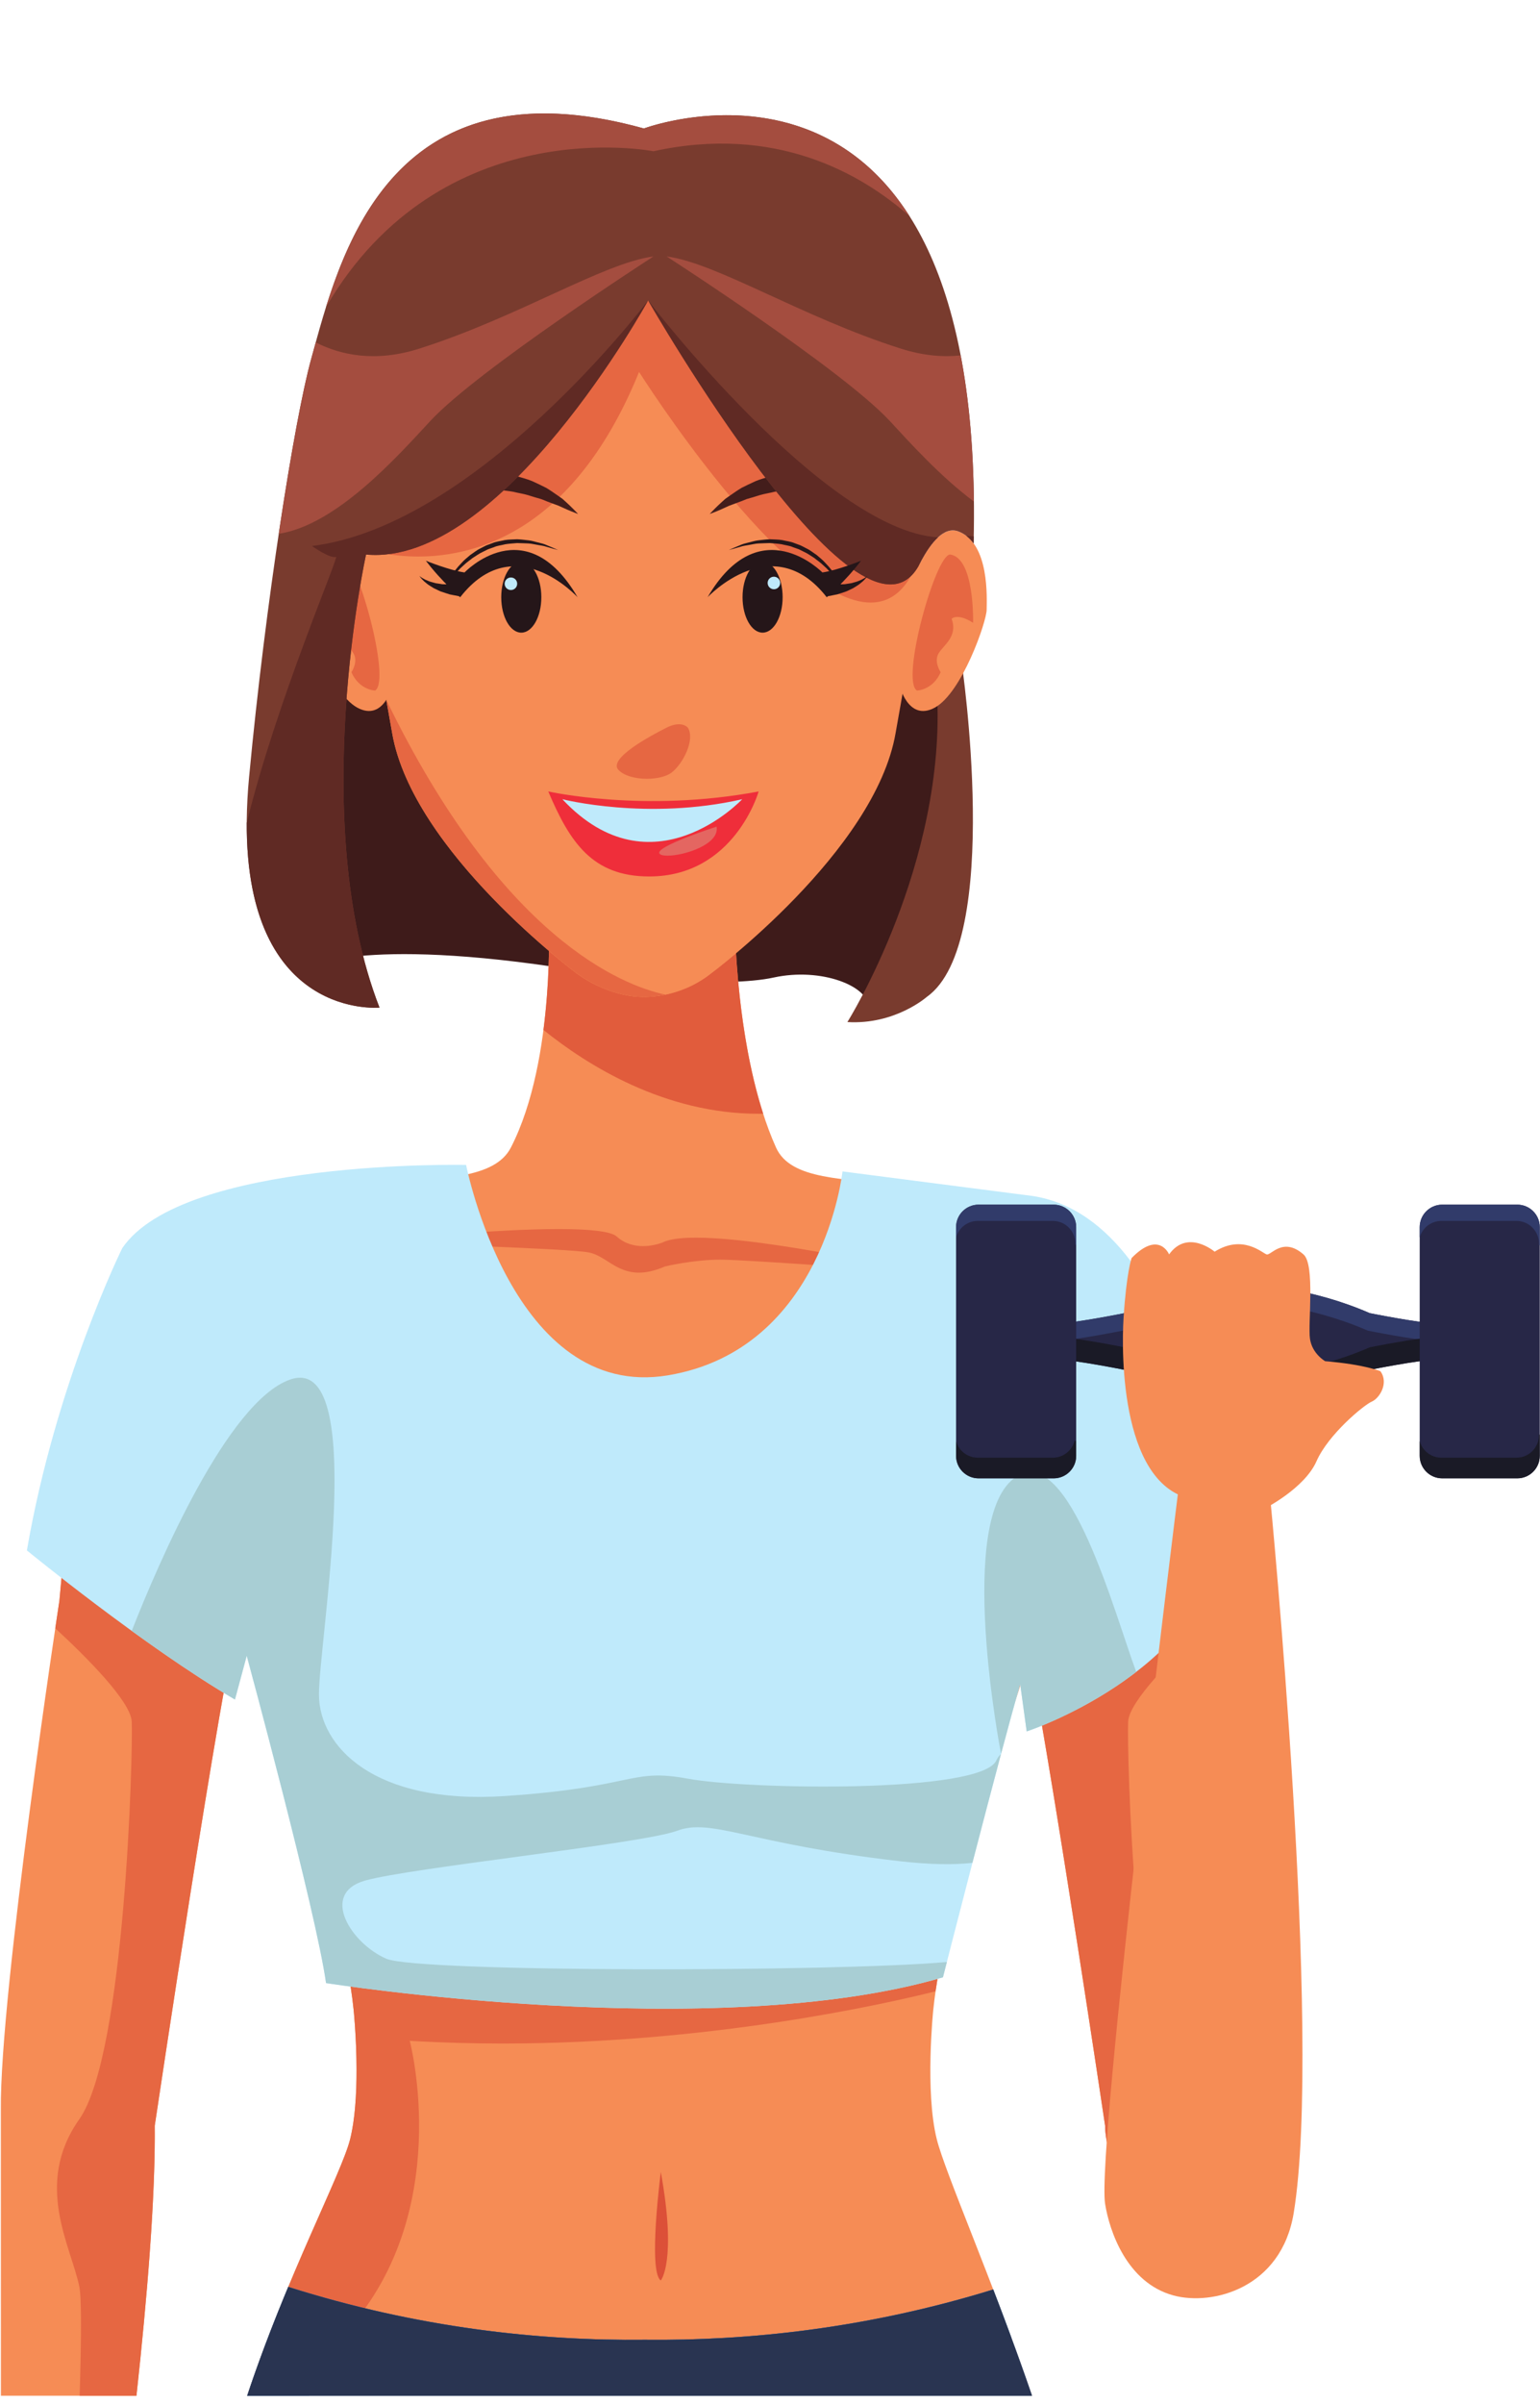
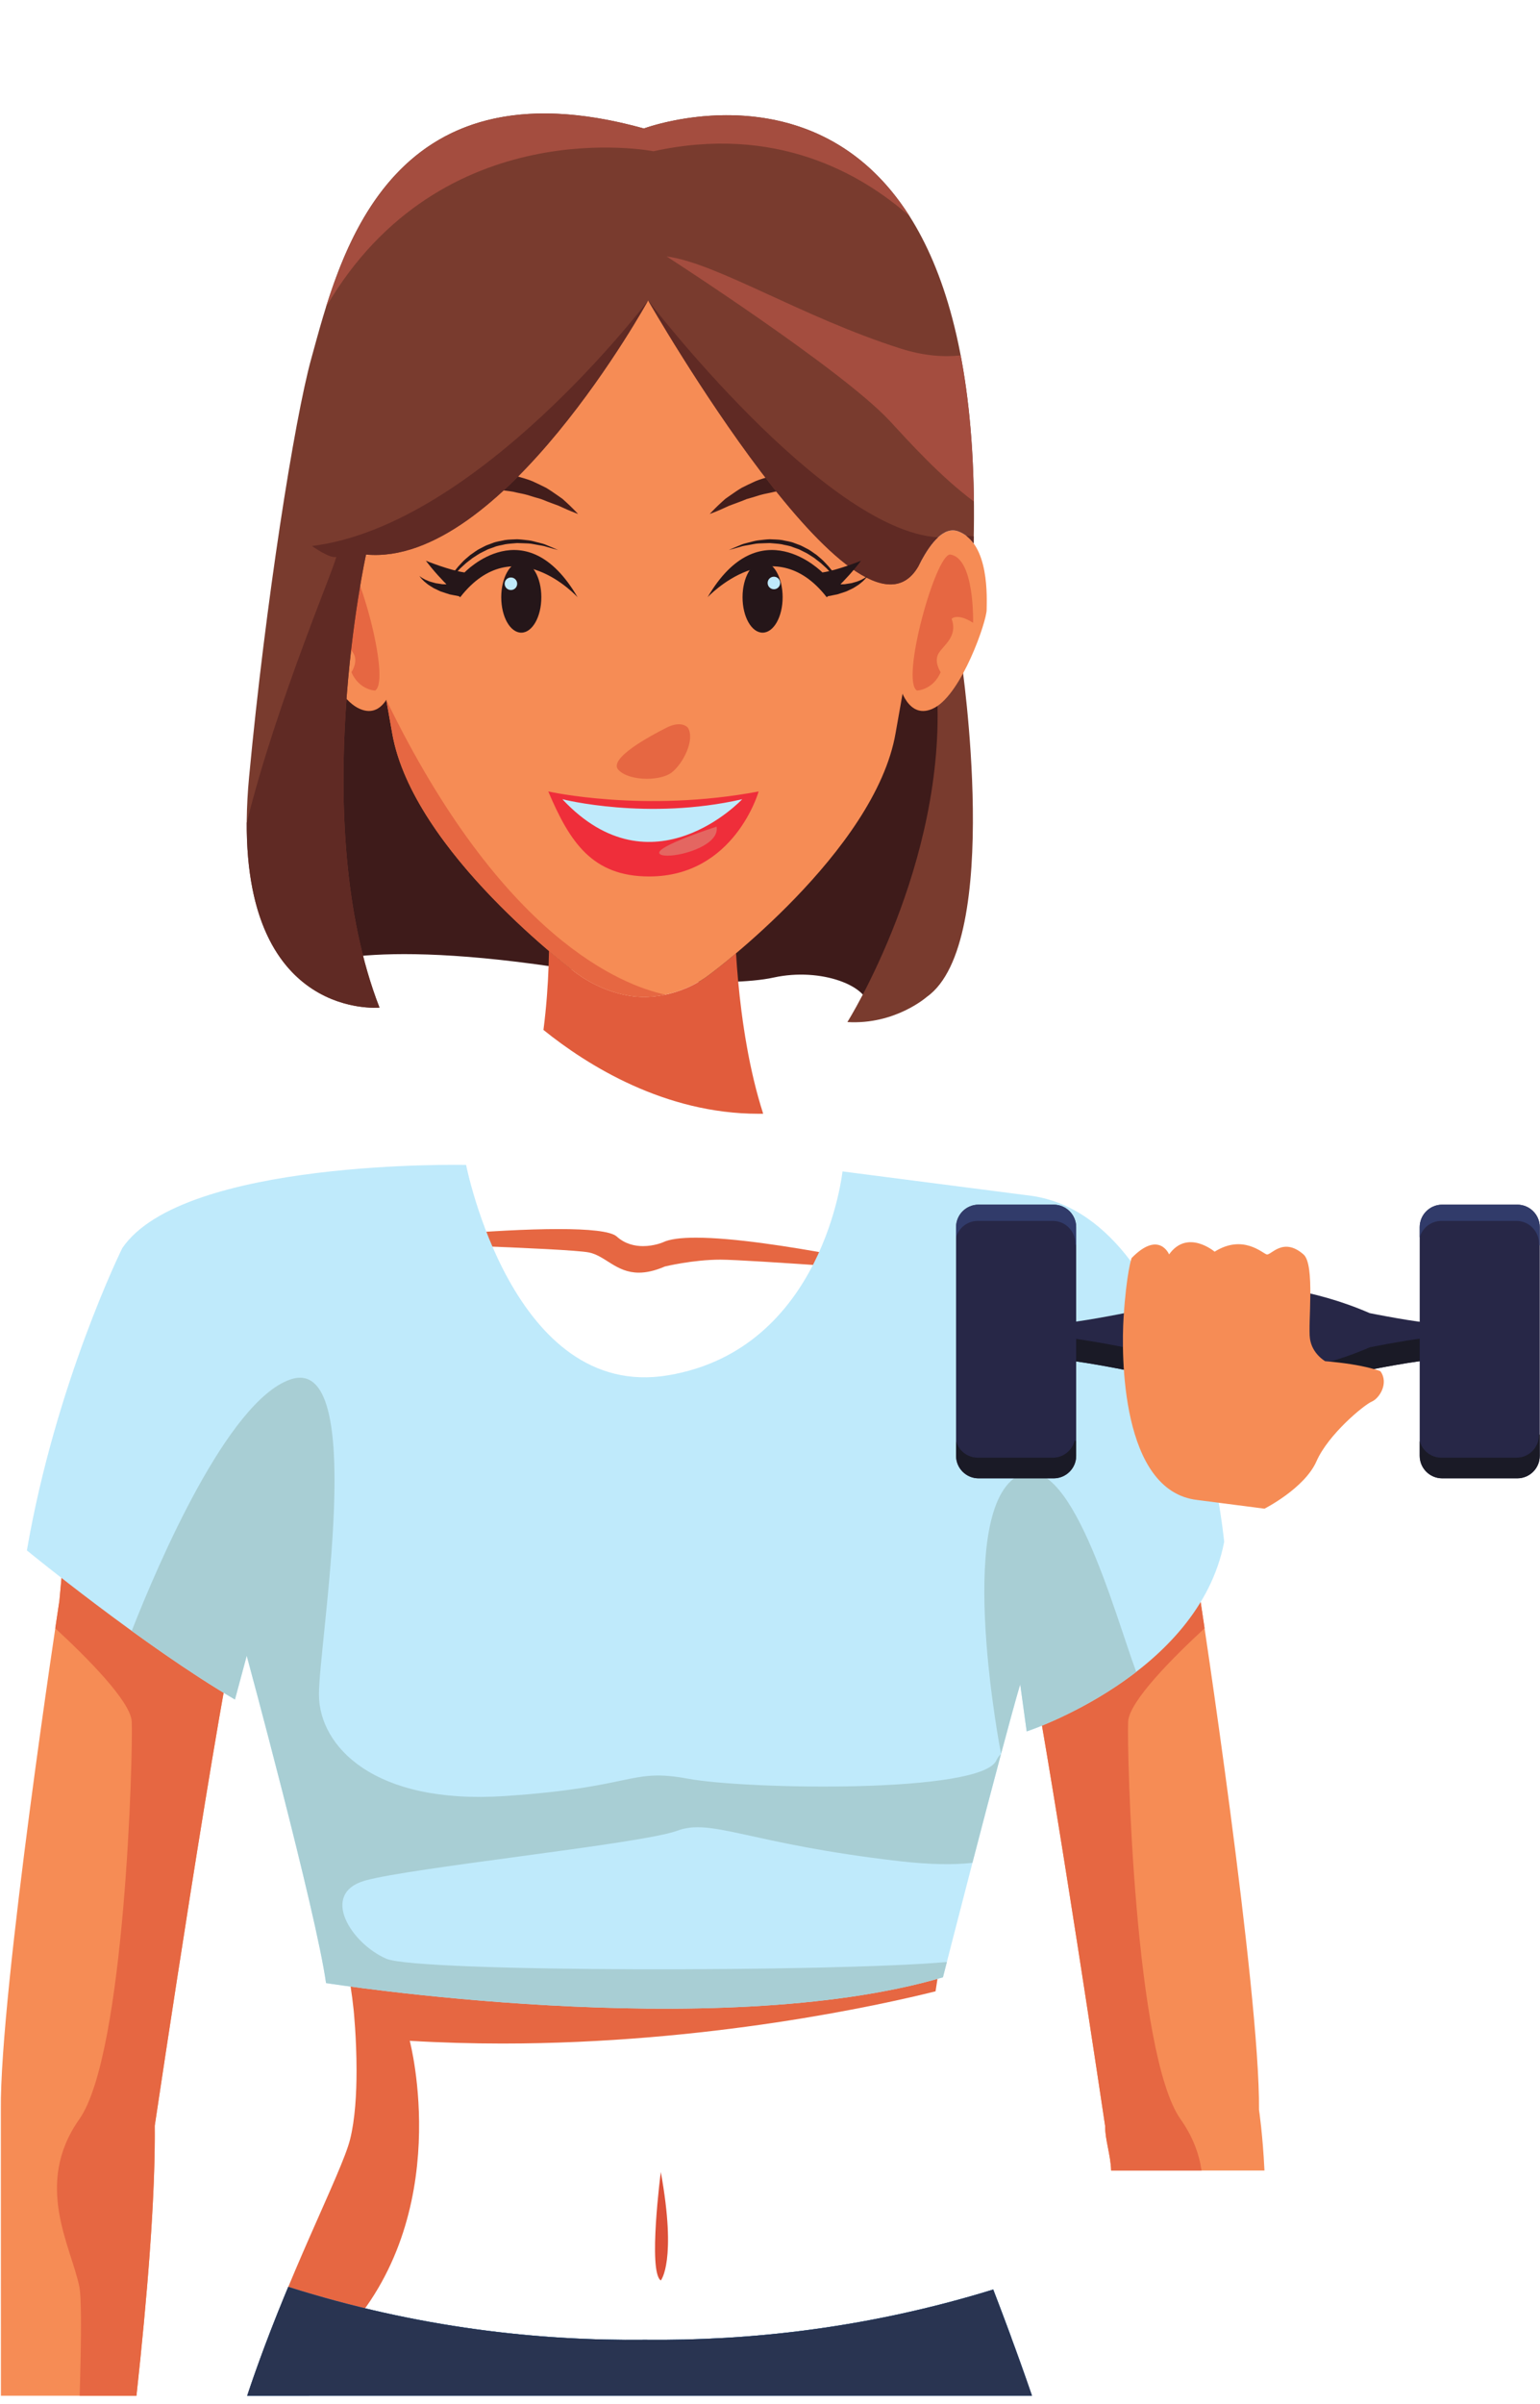
<svg xmlns="http://www.w3.org/2000/svg" height="388.6" preserveAspectRatio="xMidYMid meet" version="1.0" viewBox="88.0 9.8 249.1 388.6" width="249.1" zoomAndPan="magnify">
  <defs>
    <clipPath id="a">
      <path d="M 194 143 L 204 143 L 204 149 L 194 149 Z M 194 143" />
    </clipPath>
    <clipPath id="b">
      <path d="M 195.973 148.117 C 195.336 148.117 194.867 148.016 194.688 147.805 C 193.738 146.695 203.914 143.422 203.914 143.422 C 204.422 146.293 198.68 148.117 195.973 148.117" />
    </clipPath>
  </defs>
  <g>
    <g>
      <path d="M 138.578 165.895 C 138.578 165.895 148.891 160.617 188.043 167.816 C 188.043 167.816 205.422 169.504 213.137 167.816 C 220.848 166.129 228.629 169.223 228.477 172.699 L 235.617 165.66 C 235.617 165.66 243.664 123.039 242.902 117.406 C 242.145 111.773 225.988 111.258 225.988 111.258 L 140.684 108.129 C 140.684 108.129 137.844 161.637 138.578 165.895" fill="#3e1b1a" />
    </g>
    <g>
-       <path d="M 144.633 355.602 C 143.262 361.094 134.406 377.719 127.984 397.059 L 254.934 397.059 C 248.488 378.25 240.883 361.023 239.527 355.602 C 237.582 347.816 238.961 334.668 238.961 334.668 C 242.398 301.301 274.508 239.145 261.223 216.562 C 247.934 193.984 218.289 205.902 213.523 195.293 C 206.746 180.215 206.832 157.559 206.832 157.559 L 194.238 161.133 L 191.926 160.922 L 191.926 160.844 L 191.781 160.855 L 191.641 160.844 L 191.641 160.922 L 189.324 161.133 L 176.734 157.559 C 176.734 157.559 178 180.992 170.637 195.293 C 165.324 205.602 136.227 193.984 122.938 216.562 C 109.648 239.145 141.762 301.301 145.199 334.668 C 145.199 334.668 146.578 347.816 144.633 355.602" fill="#f68c55" />
-     </g>
+       </g>
    <g>
      <path d="M 191.34 215.52 C 187.66 215.52 185.914 212.781 183.258 212.254 C 179.754 211.551 147.848 210.633 147.848 210.633 C 152.406 210.004 168.004 208.473 178.367 208.473 C 183.125 208.473 186.785 208.797 187.762 209.68 C 189.098 210.887 190.664 211.23 192.012 211.23 C 193.789 211.23 195.191 210.633 195.191 210.633 C 196.285 210.09 198.176 209.863 200.566 209.863 C 212.523 209.863 237.02 215.52 237.02 215.52 C 237.02 215.52 208.969 213.418 204.527 213.418 C 200.086 213.418 195.555 214.52 195.555 214.52 C 193.891 215.238 192.516 215.52 191.34 215.52" fill="#e66742" />
    </g>
    <g>
      <path d="M 140.309 284.523 C 137.715 284.523 134.688 284.465 131.797 284.391 C 130.156 279.246 128.531 274.09 127.035 269.02 C 127.035 269.02 127.035 269.016 127.035 269.016 C 128.609 262.98 131.805 250.691 135.031 238.285 C 142.832 245.242 146.203 268.137 146.203 268.137 L 147.125 284.004 C 147.156 284.395 144.23 284.523 140.309 284.523" fill="#e66742" />
    </g>
    <g>
      <path d="M 243.766 284.523 C 239.844 284.523 236.914 284.395 236.949 284.004 L 237.871 268.137 C 237.871 268.137 240.305 251.613 245.82 242.375 C 247.492 248.816 249.113 255.039 250.445 260.164 L 250.445 260.168 C 251.125 262.773 251.727 265.09 252.23 267.016 C 252.266 267.148 252.301 267.281 252.336 267.41 C 252.359 267.504 252.383 267.594 252.406 267.688 C 252.508 268.086 252.609 268.469 252.703 268.828 C 252.723 268.891 252.738 268.953 252.754 269.016 C 253.215 270.781 253.816 273.668 254.508 277.332 C 253.773 279.68 253.027 282.035 252.277 284.391 C 249.387 284.465 246.359 284.523 243.766 284.523" fill="#e66742" />
    </g>
    <g>
      <path d="M 145.672 344.484 C 145.672 339.184 145.199 334.668 145.199 334.668 C 144.68 329.641 143.508 323.957 141.941 317.852 C 143.512 323.957 144.68 329.637 145.199 334.668 C 145.199 334.668 145.672 339.184 145.672 344.484 M 239.328 331.688 C 240.012 326.957 241.18 321.734 242.648 316.191 C 241.18 321.738 240.016 326.957 239.328 331.688" fill="#e98e71" />
    </g>
    <g>
      <path d="M 128.035 396.906 C 134.453 377.633 143.266 361.078 144.633 355.602 C 145.438 352.379 145.672 348.234 145.672 344.484 C 145.672 339.184 145.199 334.668 145.199 334.668 C 144.68 329.637 143.512 323.957 141.941 317.852 C 171.816 317.086 213.578 316.523 242.648 316.191 C 241.18 321.734 240.012 326.957 239.328 331.688 C 230.457 333.898 202.488 340.129 169.262 340.129 C 164.367 340.125 159.355 339.992 154.277 339.688 C 154.277 339.688 161.777 367.859 143.406 387.367 C 137.926 393.188 132.688 395.941 128.035 396.906" fill="#e66742" />
    </g>
    <g>
      <path d="M 211.445 189.832 C 209.133 182.652 207.98 174.691 207.406 168.473 C 207.91 173.902 208.855 180.66 210.625 187.07 L 210.629 187.074 C 210.754 187.531 210.883 187.984 211.02 188.438 L 211.035 188.488 C 211.168 188.938 211.309 189.383 211.449 189.832 C 211.449 189.832 211.449 189.832 211.445 189.832 M 175.906 176.285 C 175.906 176.285 175.906 176.285 175.906 176.281 L 175.906 176.27 C 176.391 172.512 176.629 168.945 176.738 165.953 C 176.633 168.949 176.395 172.523 175.906 176.285" fill="#e26e51" />
    </g>
    <g>
      <path d="M 207.406 168.473 C 207.25 166.809 207.137 165.266 207.055 163.898 C 207.141 165.266 207.254 166.809 207.406 168.473 M 176.738 165.953 C 176.77 165.094 176.789 164.277 176.801 163.523 C 176.789 164.281 176.77 165.094 176.738 165.953" fill="#b44332" />
    </g>
    <g>
      <path d="M 210.688 189.836 C 195.523 189.836 183.039 182.031 175.906 176.285 C 176.395 172.523 176.633 168.949 176.738 165.953 C 176.77 165.094 176.789 164.281 176.801 163.523 C 179.543 165.852 181.359 167.199 181.359 167.199 C 186.301 170.715 190.816 170.945 191.902 170.945 C 192.066 170.945 192.152 170.938 192.152 170.938 C 192.152 170.938 192.25 170.945 192.434 170.945 C 192.941 170.945 194.102 170.902 195.613 170.586 C 197.668 170.156 200.367 169.223 202.945 167.199 C 202.945 167.199 204.562 165.996 207.055 163.898 C 207.137 165.266 207.25 166.809 207.406 168.473 C 207.98 174.691 209.133 182.652 211.445 189.832 C 211.191 189.836 210.938 189.836 210.688 189.836" fill="#e15c3c" />
    </g>
    <g>
      <path d="M 254.934 397.059 C 254.895 396.949 254.855 396.836 254.816 396.723 C 254.723 396.438 254.621 396.152 254.523 395.867 C 254.332 395.324 254.145 394.781 253.957 394.242 C 253.863 393.98 253.77 393.719 253.68 393.457 C 253.48 392.898 253.281 392.336 253.082 391.777 C 253 391.547 252.918 391.32 252.836 391.094 C 252.621 390.504 252.41 389.914 252.199 389.332 C 252.129 389.145 252.059 388.953 251.988 388.766 C 251.766 388.145 251.535 387.527 251.309 386.914 C 251.258 386.77 251.203 386.625 251.148 386.48 C 250.906 385.828 250.66 385.176 250.422 384.535 C 250.383 384.434 250.348 384.34 250.312 384.242 C 250.051 383.543 249.789 382.855 249.531 382.172 L 249.496 382.082 C 249.215 381.344 248.934 380.617 248.656 379.891 C 228.238 386.188 209.02 388.199 192.312 388.016 C 175.242 388.207 155.547 386.094 134.629 379.469 C 134.414 379.98 134.199 380.504 133.984 381.02 C 133.926 381.164 133.867 381.305 133.809 381.449 C 133.625 381.895 133.445 382.352 133.262 382.809 C 133.164 383.035 133.074 383.262 132.98 383.492 C 132.816 383.906 132.652 384.32 132.488 384.734 C 132.379 385.016 132.266 385.297 132.156 385.582 C 132.004 385.969 131.852 386.363 131.695 386.758 C 131.574 387.074 131.453 387.391 131.332 387.711 C 131.188 388.086 131.043 388.469 130.898 388.848 C 130.773 389.188 130.645 389.527 130.52 389.867 C 130.379 390.242 130.242 390.613 130.105 390.992 C 129.977 391.352 129.844 391.711 129.715 392.074 C 129.582 392.438 129.449 392.801 129.32 393.172 C 129.188 393.547 129.055 393.926 128.922 394.305 C 128.797 394.664 128.672 395.027 128.547 395.395 C 128.414 395.781 128.285 396.168 128.156 396.559 C 128.098 396.727 128.043 396.895 127.988 397.059 L 254.934 397.059" fill="#3b84c7" />
    </g>
    <g>
      <path d="M 138.004 397.059 C 139.648 392.426 140.723 390.348 140.723 390.348 C 212.59 398.41 242.406 389.062 251.594 387.688 C 251.352 387.035 251.109 386.383 250.871 385.734 L 250.828 385.621 C 250.602 385.02 250.379 384.418 250.152 383.828 C 250.09 383.66 250.027 383.488 249.965 383.324 C 249.781 382.836 249.598 382.352 249.414 381.871 C 249.16 381.207 248.906 380.543 248.656 379.891 C 228.238 386.188 209.02 388.199 192.312 388.016 C 175.242 388.207 155.547 386.094 134.629 379.469 C 134.414 379.98 134.199 380.504 133.984 381.02 C 133.926 381.164 133.867 381.305 133.809 381.449 C 133.734 381.633 133.66 381.812 133.586 381.996 C 133.473 382.277 133.359 382.559 133.246 382.844 C 133.156 383.059 133.07 383.273 132.98 383.492 C 132.816 383.906 132.652 384.32 132.488 384.734 C 132.379 385.016 132.266 385.297 132.156 385.582 C 132.055 385.836 131.953 386.098 131.855 386.359 C 131.801 386.496 131.746 386.637 131.691 386.777 C 131.57 387.086 131.449 387.398 131.332 387.711 C 131.188 388.086 131.043 388.469 130.898 388.848 C 130.773 389.188 130.645 389.527 130.52 389.867 L 130.273 390.539 C 130.219 390.691 130.156 390.848 130.102 391.004 C 129.973 391.355 129.844 391.715 129.715 392.074 C 129.582 392.438 129.449 392.801 129.32 393.172 C 129.188 393.547 129.055 393.926 128.922 394.305 L 128.875 394.445 C 128.766 394.766 128.652 395.086 128.547 395.406 C 128.414 395.789 128.281 396.172 128.156 396.559 C 128.098 396.727 128.043 396.895 127.988 397.059 L 138.004 397.059" fill="#356a9d" />
    </g>
    <g>
      <path d="M 254.934 397.059 C 254.895 396.949 254.855 396.836 254.816 396.723 C 254.723 396.438 254.621 396.152 254.523 395.867 C 254.332 395.324 254.145 394.781 253.957 394.242 C 253.863 393.98 253.77 393.719 253.68 393.457 C 253.48 392.898 253.281 392.336 253.082 391.777 C 253 391.547 252.918 391.32 252.836 391.094 C 252.621 390.504 252.41 389.914 252.199 389.332 C 252.129 389.145 252.059 388.953 251.988 388.766 C 251.766 388.145 251.535 387.527 251.309 386.914 C 251.258 386.77 251.203 386.625 251.148 386.48 C 250.906 385.828 250.66 385.176 250.422 384.535 C 250.383 384.434 250.348 384.34 250.312 384.242 C 250.051 383.543 249.789 382.855 249.531 382.172 L 249.496 382.082 C 249.215 381.344 248.934 380.617 248.656 379.891 C 228.238 386.188 209.02 388.199 192.312 388.016 C 175.242 388.207 155.547 386.094 134.629 379.469 C 134.414 379.98 134.199 380.504 133.984 381.02 C 133.926 381.164 133.867 381.305 133.809 381.449 C 133.625 381.895 133.445 382.352 133.262 382.809 C 133.164 383.035 133.074 383.262 132.98 383.492 C 132.816 383.906 132.652 384.32 132.488 384.734 C 132.379 385.016 132.266 385.297 132.156 385.582 C 132.004 385.969 131.852 386.363 131.695 386.758 C 131.574 387.074 131.453 387.391 131.332 387.711 C 131.188 388.086 131.043 388.469 130.898 388.848 C 130.773 389.188 130.645 389.527 130.52 389.867 C 130.379 390.242 130.242 390.613 130.105 390.992 C 129.977 391.352 129.844 391.711 129.715 392.074 C 129.582 392.438 129.449 392.801 129.32 393.172 C 129.188 393.547 129.055 393.926 128.922 394.305 C 128.797 394.664 128.672 395.027 128.547 395.395 C 128.414 395.781 128.285 396.168 128.156 396.559 C 128.098 396.727 128.043 396.895 127.988 397.059 L 254.934 397.059" fill="#293451" />
    </g>
    <g>
      <path d="M 110.074 397.059 C 111.867 380.633 113.145 364.742 113.031 353.414 C 113.031 353.414 123.688 281.824 127.035 269.016 C 130.887 254.262 144.406 202.195 144.406 202.195 C 131.125 202.617 109.176 202.316 103.219 226.152 C 103.219 226.152 100.438 236.555 97.605 268.574 C 97.605 268.574 87.953 331.742 88.137 350.84 C 88.137 350.84 88.145 369.246 88.148 397.059 L 110.074 397.059" fill="#f68c55" />
    </g>
    <g>
      <path d="M 96.941 273.008 C 97.355 270.203 97.605 268.574 97.605 268.574 C 97.605 268.574 97.359 270.199 96.941 273.008 M 97.605 268.574 C 97.934 264.871 98.262 261.457 98.582 258.312 C 98.262 261.457 97.934 264.871 97.605 268.574 M 98.582 258.305 C 98.586 258.297 98.586 258.285 98.586 258.277 C 98.586 258.285 98.586 258.297 98.582 258.305" fill="#e98e71" />
    </g>
    <g>
      <path d="M 110.074 397.059 L 100.883 397.059 C 101.16 388.031 101.199 381.25 100.84 379.469 C 99.512 372.918 93.398 362.879 100.828 352.363 C 108.254 341.844 109.527 293.113 109.309 288.102 C 109.16 284.816 101.914 277.59 96.941 273.008 C 97.359 270.199 97.605 268.574 97.605 268.574 C 97.934 264.871 98.262 261.457 98.582 258.312 C 98.582 258.312 98.582 258.309 98.582 258.305 C 98.586 258.297 98.586 258.285 98.586 258.277 C 99.137 252.906 99.672 248.332 100.176 244.465 L 129.34 260.168 C 128.406 263.75 127.609 266.805 127.035 269.016 C 127.035 269.016 127.035 269.02 127.035 269.02 L 127.031 269.02 C 123.688 281.84 113.031 353.414 113.031 353.414 C 113.035 353.879 113.039 354.352 113.039 354.832 C 113.035 366.047 111.793 381.309 110.074 397.059" fill="#e66742" />
    </g>
    <g>
      <path d="M 266.754 353.414 C 266.734 355.66 267.648 358.086 267.73 360.66 L 292.531 360.66 C 292.25 354.77 291.648 350.84 291.648 350.84 C 291.832 331.742 282.18 268.574 282.18 268.574 C 279.352 236.555 276.57 226.152 276.57 226.152 C 270.609 202.316 248.66 202.617 235.383 202.195 C 235.383 202.195 248.898 254.262 252.754 269.016 C 256.098 281.824 266.754 353.414 266.754 353.414" fill="#f68c55" />
    </g>
    <g>
      <path d="M 282.844 273.008 C 282.801 272.707 282.758 272.418 282.719 272.145 C 282.758 272.418 282.801 272.707 282.848 273.008 M 282.465 270.445 C 282.449 270.363 282.438 270.285 282.43 270.207 C 282.43 270.227 282.434 270.25 282.438 270.27 L 282.465 270.445 M 282.391 269.973 C 282.387 269.926 282.379 269.879 282.371 269.832 C 282.379 269.871 282.383 269.914 282.391 269.957 C 282.391 269.961 282.391 269.965 282.391 269.973 M 282.18 268.574 L 282.18 268.574 M 281.695 263.285 C 281.68 263.137 281.668 262.984 281.652 262.832 C 281.656 262.871 281.66 262.91 281.664 262.945 C 281.676 263.059 281.684 263.172 281.695 263.285 M 280.402 250.91 C 280.387 250.797 280.375 250.676 280.359 250.562 C 280.363 250.59 280.367 250.613 280.371 250.641 C 280.379 250.73 280.391 250.82 280.402 250.91" fill="#e98e71" />
    </g>
    <g>
      <path d="M 254.508 277.332 C 253.816 273.668 253.215 270.781 252.754 269.016 C 253.215 270.781 253.816 273.668 254.508 277.332 M 252.703 268.828 C 252.609 268.469 252.508 268.086 252.406 267.688 C 252.383 267.594 252.359 267.504 252.336 267.41 C 252.301 267.281 252.266 267.148 252.23 267.016 C 251.727 265.09 251.125 262.773 250.445 260.168 L 250.445 260.164 C 251.355 263.652 252.133 266.633 252.703 268.828" fill="#e0593b" />
    </g>
    <g>
      <path d="M 282.359 360.66 L 267.73 360.66 C 267.648 358.117 266.754 355.719 266.754 353.496 C 266.754 353.469 266.754 353.441 266.754 353.414 C 266.754 353.414 258.836 300.219 254.508 277.332 C 253.816 273.668 253.215 270.781 252.754 269.016 C 252.738 268.953 252.723 268.891 252.703 268.828 C 252.133 266.633 251.355 263.652 250.445 260.164 L 279.613 244.465 L 279.613 244.469 C 279.629 244.578 279.645 244.691 279.656 244.805 C 279.715 245.246 279.77 245.695 279.828 246.156 C 279.848 246.309 279.867 246.461 279.887 246.613 C 279.953 247.16 280.023 247.715 280.09 248.285 C 280.109 248.426 280.125 248.574 280.141 248.715 C 280.203 249.234 280.27 249.766 280.332 250.309 C 280.34 250.391 280.352 250.477 280.359 250.562 C 280.375 250.676 280.387 250.797 280.402 250.91 C 280.461 251.445 280.523 251.988 280.586 252.539 C 280.602 252.703 280.621 252.863 280.641 253.027 C 280.715 253.699 280.789 254.383 280.863 255.082 L 280.875 255.195 C 280.949 255.871 281.02 256.562 281.094 257.266 C 281.113 257.434 281.133 257.598 281.145 257.766 C 281.223 258.5 281.301 259.242 281.375 260.004 C 281.387 260.129 281.402 260.266 281.414 260.395 C 281.484 261.098 281.551 261.812 281.621 262.535 C 281.633 262.633 281.641 262.734 281.652 262.832 C 281.668 262.984 281.68 263.137 281.695 263.285 C 281.762 263.973 281.824 264.672 281.891 265.379 C 281.91 265.57 281.926 265.766 281.945 265.957 C 282.023 266.816 282.102 267.684 282.18 268.574 L 282.199 268.711 L 282.219 268.832 L 282.23 268.902 L 282.258 269.086 C 282.289 269.281 282.324 269.531 282.371 269.832 C 282.379 269.879 282.387 269.926 282.391 269.973 C 282.402 270.051 282.414 270.125 282.43 270.207 C 282.438 270.285 282.449 270.363 282.465 270.445 L 282.469 270.488 C 282.496 270.672 282.527 270.867 282.559 271.078 L 282.566 271.148 C 282.613 271.457 282.664 271.789 282.719 272.145 C 282.758 272.418 282.801 272.707 282.844 273.008 C 277.871 277.59 270.625 284.816 270.48 288.102 C 270.262 293.113 271.531 341.844 278.961 352.363 C 280.949 355.184 281.961 357.969 282.359 360.66" fill="#e66742" />
    </g>
    <g>
      <path d="M 194.887 360.898 C 194.887 360.898 192.781 377.027 194.887 378.426 C 194.887 378.426 197.516 375.332 194.887 360.898" fill="#dc5038" />
    </g>
    <g>
      <path d="M 243.52 116.672 C 243.52 116.672 250.297 162.207 237.91 170.945 C 237.91 170.945 232.789 175.477 225.066 175.012 C 225.066 175.012 241.184 149.406 239.547 121.426 L 243.52 116.672" fill="#793b2e" />
    </g>
    <g>
      <path d="M 151.551 120.395 C 151.551 120.395 150.168 126.566 145.781 124.18 C 141.395 121.785 137.41 110.277 137.402 108.363 C 137.395 106.613 136.875 97.613 141.992 95.699 C 145.973 94.203 149.359 103.465 149.758 104.262 L 151.551 120.395" fill="#f68c55" />
    </g>
    <g>
      <path d="M 148.676 121.426 C 148.676 121.426 146.105 121.359 144.844 118.461 C 144.844 118.461 145.973 116.805 145.199 115.449 C 144.426 114.098 142.012 112.719 143.07 109.832 C 143.07 109.832 142.809 109.527 142.137 109.527 C 141.586 109.527 140.766 109.73 139.594 110.473 C 139.594 110.473 139.32 100.051 143.266 99.445 C 143.285 99.445 143.305 99.441 143.324 99.441 C 145.66 99.441 151.359 119.777 148.676 121.426" fill="#e66742" />
    </g>
    <g>
      <path d="M 233.445 120.395 C 233.445 120.395 234.828 126.566 239.215 124.18 C 243.602 121.785 247.586 110.277 247.594 108.363 C 247.602 106.613 248.121 97.613 243.004 95.699 C 239.023 94.203 235.637 103.465 235.238 104.262 L 233.445 120.395" fill="#f68c55" />
    </g>
    <g>
      <path d="M 236.32 121.426 C 233.637 119.777 239.336 99.441 241.672 99.441 C 241.691 99.441 241.711 99.445 241.73 99.445 C 245.68 100.051 245.402 110.473 245.402 110.473 C 244.23 109.73 243.41 109.527 242.859 109.527 C 242.188 109.527 241.926 109.832 241.926 109.832 C 242.988 112.719 240.57 114.098 239.801 115.449 C 239.023 116.805 240.156 118.461 240.156 118.461 C 238.895 121.359 236.32 121.426 236.32 121.426" fill="#e66742" />
    </g>
    <g>
      <path d="M 192.152 38.305 C 132.754 38.305 148.133 109.125 151.434 128.289 C 154.734 147.453 181.359 167.199 181.359 167.199 C 187.035 171.238 192.152 170.938 192.152 170.938 C 192.152 170.938 197.797 171.238 202.945 167.199 C 202.945 167.199 229.57 147.453 232.867 128.289 C 236.168 109.125 251.551 38.305 192.152 38.305" fill="#f68c55" />
    </g>
    <g>
      <path d="M 236.82 99.438 C 237.09 95.164 237.188 90.719 237.004 86.277 C 238.176 90.473 238.27 94.887 236.82 99.438 M 147.434 98.629 C 147.164 98.547 147.023 98.496 147.023 98.496 C 147.023 98.496 147.148 98.137 147.371 97.504 C 147.391 97.879 147.41 98.254 147.434 98.629" fill="#e98e71" />
    </g>
    <g>
-       <path d="M 228.832 107.203 C 214.922 107.203 191.371 69.922 191.371 69.922 C 181.035 95.336 165.34 99.762 155.66 99.762 C 151.531 99.762 148.496 98.957 147.434 98.629 C 147.41 98.254 147.391 97.879 147.371 97.504 C 149.117 92.586 156.773 70.98 156.961 70.359 C 157.168 69.66 195.629 48.449 195.629 48.449 C 195.629 48.449 230.906 64.473 237.004 86.277 C 237.188 90.719 237.09 95.164 236.82 99.438 C 236.82 99.438 236.816 99.441 236.816 99.441 C 235.055 104.98 232.23 107.203 228.832 107.203" fill="#e66742" />
-     </g>
+       </g>
    <g>
      <path d="M 192.633 135.691 C 190.824 135.691 188.973 135.234 188.039 134.254 C 186.285 132.414 193.387 128.645 195.832 127.418 C 196.648 127.008 197.301 126.871 197.809 126.871 C 198.824 126.871 199.258 127.418 199.258 127.418 C 200.484 129.348 198.469 133.289 196.625 134.688 C 195.762 135.34 194.215 135.691 192.633 135.691" fill="#e66742" />
    </g>
    <g>
      <path d="M 155.828 91.945 C 155.828 91.945 156.055 91.555 156.582 90.965 C 156.852 90.672 157.18 90.316 157.602 89.957 C 158.02 89.594 158.504 89.188 159.086 88.824 C 159.645 88.414 160.316 88.086 161.023 87.723 C 161.762 87.438 162.527 87.051 163.383 86.867 C 163.809 86.758 164.234 86.625 164.68 86.551 C 165.129 86.488 165.582 86.426 166.039 86.371 C 166.957 86.234 167.895 86.332 168.832 86.316 C 169.754 86.457 170.691 86.543 171.578 86.77 C 172.449 87.031 173.328 87.25 174.121 87.59 C 174.906 87.941 175.652 88.312 176.352 88.66 C 177.02 89.062 177.625 89.488 178.184 89.875 C 178.457 90.066 178.723 90.254 178.973 90.43 C 179.203 90.637 179.422 90.832 179.625 91.016 C 180.031 91.383 180.371 91.723 180.648 91.996 C 181.207 92.547 181.5 92.879 181.5 92.879 C 181.5 92.879 181.066 92.73 180.352 92.434 C 179.992 92.281 179.559 92.105 179.082 91.879 C 178.844 91.773 178.586 91.656 178.316 91.535 C 178.039 91.434 177.75 91.328 177.445 91.215 C 176.84 90.996 176.195 90.746 175.527 90.473 C 174.828 90.273 174.098 90.07 173.359 89.824 C 172.613 89.605 171.82 89.5 171.039 89.297 C 170.25 89.152 169.438 89.09 168.637 88.973 L 167.422 88.941 C 167.02 88.93 166.617 88.895 166.223 88.945 C 165.824 88.977 165.43 88.996 165.035 89.012 C 164.645 89.039 164.27 89.129 163.887 89.168 C 163.121 89.246 162.406 89.453 161.703 89.586 C 161.035 89.812 160.355 89.945 159.773 90.184 C 158.57 90.59 157.598 91.055 156.906 91.383 C 156.219 91.719 155.828 91.945 155.828 91.945" fill="#431d1b" />
    </g>
    <g>
      <path d="M 228.477 91.945 C 228.477 91.945 228.086 91.719 227.398 91.383 C 226.703 91.055 225.73 90.59 224.531 90.184 C 223.945 89.945 223.27 89.812 222.602 89.586 C 221.898 89.453 221.184 89.246 220.418 89.168 C 220.035 89.129 219.656 89.039 219.27 89.012 C 218.875 88.996 218.48 88.977 218.082 88.945 C 217.688 88.895 217.285 88.93 216.879 88.941 L 215.668 88.973 C 214.863 89.09 214.055 89.152 213.262 89.297 C 212.48 89.5 211.688 89.605 210.941 89.824 C 210.207 90.07 209.473 90.273 208.773 90.473 C 208.105 90.746 207.465 90.996 206.855 91.215 C 206.555 91.328 206.262 91.434 205.984 91.535 C 205.719 91.656 205.461 91.773 205.223 91.879 C 204.742 92.105 204.309 92.281 203.953 92.434 C 203.238 92.73 202.805 92.879 202.805 92.879 C 202.805 92.879 203.098 92.547 203.652 91.996 C 203.934 91.723 204.27 91.383 204.68 91.016 C 204.883 90.832 205.102 90.637 205.328 90.43 C 205.582 90.254 205.848 90.066 206.121 89.875 C 206.68 89.488 207.281 89.062 207.953 88.66 C 208.652 88.312 209.395 87.941 210.184 87.59 C 210.977 87.25 211.852 87.031 212.727 86.77 C 213.609 86.543 214.551 86.457 215.473 86.316 C 216.406 86.332 217.348 86.234 218.266 86.371 C 218.723 86.426 219.176 86.488 219.621 86.551 C 220.066 86.625 220.496 86.758 220.918 86.867 C 221.777 87.051 222.539 87.438 223.277 87.723 C 223.988 88.086 224.66 88.414 225.219 88.824 C 225.801 89.188 226.285 89.594 226.703 89.957 C 227.125 90.316 227.453 90.672 227.719 90.965 C 228.25 91.555 228.477 91.945 228.477 91.945" fill="#431d1b" />
    </g>
    <g>
      <path d="M 176.801 163.523 C 169.043 156.926 153.871 142.449 151.434 128.289 C 151.258 127.277 151.051 126.117 150.82 124.836 C 151.051 126.117 151.258 127.277 151.434 128.289 C 153.871 142.449 169.043 156.926 176.801 163.523" fill="#91372c" />
    </g>
    <g>
      <path d="M 192.434 170.945 C 192.25 170.945 192.152 170.938 192.152 170.938 C 192.152 170.938 192.066 170.945 191.902 170.945 C 190.816 170.945 186.301 170.715 181.359 167.199 C 181.359 167.199 179.543 165.852 176.801 163.523 C 179.543 165.852 181.359 167.199 181.359 167.199 C 186.301 170.715 190.816 170.945 191.902 170.945 C 192.066 170.945 192.152 170.938 192.152 170.938 C 192.152 170.938 192.246 170.945 192.422 170.945 C 192.926 170.945 194.094 170.902 195.613 170.586 C 194.102 170.902 192.941 170.945 192.434 170.945" fill="#de5539" />
    </g>
    <g>
      <path d="M 192.422 170.945 C 192.246 170.945 192.152 170.938 192.152 170.938 C 192.152 170.938 192.066 170.945 191.902 170.945 C 190.816 170.945 186.301 170.715 181.359 167.199 C 181.359 167.199 179.543 165.852 176.801 163.523 C 169.043 156.926 153.871 142.449 151.434 128.289 C 151.258 127.277 151.051 126.117 150.82 124.836 C 150.715 124.227 150.602 123.59 150.484 122.93 C 169.238 161.531 188.691 169.098 195.629 170.582 C 195.625 170.582 195.617 170.586 195.613 170.586 C 194.094 170.902 192.926 170.945 192.422 170.945" fill="#e66742" />
    </g>
    <g>
      <path d="M 236.531 101.375 C 236.691 101.059 236.855 100.73 237.035 100.398 L 237.035 100.395 C 238.48 97.719 240.637 94.809 243.004 95.699 C 244.051 96.09 244.855 96.777 245.484 97.637 C 247.613 9.77 192.152 30.57 192.152 30.57 C 150.484 19 142.809 51.656 138.344 67.789 C 135.625 77.621 130.953 107.168 128.293 135.383 C 124.555 175.043 149.383 172.672 149.383 172.672 C 137.695 142.641 147.207 99.441 147.207 99.441 C 169.152 101.469 192.836 58.367 192.836 58.367 C 192.836 58.367 226.93 117.887 236.531 101.375" fill="#793b2e" />
    </g>
    <g>
      <path d="M 192.152 30.57 C 156.879 20.773 145.969 42.672 140.738 59.414 C 159.426 27.48 193.699 34.25 193.699 34.25 C 213.41 29.926 227.238 37.793 235.121 44.746 C 219.586 20.281 192.152 30.57 192.152 30.57" fill="#a44d3f" />
    </g>
    <g>
-       <path d="M 155.828 66.152 C 148.695 68.422 143.094 67.195 139.07 65.148 C 138.82 66.066 138.574 66.953 138.344 67.789 C 136.934 72.895 134.996 83.309 133.09 96.086 C 142.473 94.648 152.305 83.562 157.625 77.828 C 165.34 69.52 193.699 51.254 193.699 51.254 C 185.598 52.305 171.824 61.07 155.828 66.152" fill="#a44d3f" />
-     </g>
+       </g>
    <g>
      <path d="M 231.906 77.828 C 235.145 81.316 240.059 86.797 245.523 90.867 C 245.43 81.766 244.668 73.945 243.387 67.25 C 240.559 67.551 237.332 67.305 233.707 66.152 C 217.707 61.07 203.934 52.305 195.832 51.254 C 195.832 51.254 224.191 69.52 231.906 77.828" fill="#a44d3f" />
    </g>
    <g>
      <path d="M 138.457 98.059 C 138.457 98.059 141.43 100.168 142.348 99.809 C 142.934 99.578 132.723 123.18 127.914 142.809 C 127.777 174.73 149.383 172.672 149.383 172.672 C 137.695 142.641 147.207 99.441 147.207 99.441 C 169.152 101.469 192.836 58.367 192.836 58.367 C 192.836 58.367 165.391 94.727 138.457 98.059" fill="#602a24" />
    </g>
    <g>
      <path d="M 236.531 101.375 C 236.691 101.059 236.855 100.73 237.035 100.398 L 237.035 100.395 C 237.773 99.035 238.691 97.613 239.73 96.664 C 221.285 95.508 192.836 58.367 192.836 58.367 C 192.836 58.367 226.93 117.887 236.531 101.375" fill="#602a24" />
    </g>
    <g>
      <path d="M 245.484 97.637 C 245.492 97.258 245.492 96.887 245.5 96.508 C 245.148 96.453 244.75 96.422 244.301 96.426 C 244.75 96.77 245.145 97.176 245.484 97.637" fill="#602a24" />
    </g>
    <g>
      <path d="M 156.887 100.441 C 156.887 100.441 160.684 101.984 163.141 102.336 C 163.141 102.336 173.012 91.938 181.426 106.34 C 181.426 106.34 171.203 95.094 162.438 106.34 C 162.438 106.34 159.457 103.832 156.887 100.441" fill="#251619" />
    </g>
    <g>
      <path d="M 155.836 102.895 C 155.836 102.895 155.918 102.973 156.082 103.086 C 156.234 103.207 156.492 103.336 156.781 103.496 C 157.094 103.621 157.434 103.801 157.84 103.895 C 158.035 103.949 158.238 104.008 158.441 104.066 C 158.656 104.098 158.871 104.133 159.086 104.164 C 159.301 104.191 159.504 104.25 159.723 104.242 C 159.934 104.25 160.145 104.254 160.348 104.262 C 160.547 104.266 160.738 104.27 160.922 104.277 C 161.105 104.258 161.277 104.242 161.441 104.227 C 162.074 104.164 162.496 104.125 162.496 104.125 L 162.496 106.227 C 162.496 106.227 162.016 106.133 161.297 105.992 C 161.121 105.961 160.93 105.922 160.727 105.879 C 160.527 105.816 160.316 105.746 160.098 105.676 C 159.883 105.605 159.66 105.531 159.438 105.457 C 159.211 105.398 158.996 105.266 158.777 105.172 C 158.562 105.066 158.348 104.965 158.137 104.863 C 157.938 104.738 157.742 104.613 157.551 104.496 C 157.168 104.277 156.863 103.98 156.594 103.766 C 156.344 103.516 156.137 103.316 156.02 103.148 C 155.891 102.992 155.836 102.895 155.836 102.895" fill="#251619" />
    </g>
    <g>
      <path d="M 175.562 106.34 C 175.562 109.504 174.109 112.066 172.32 112.066 C 170.527 112.066 169.078 109.504 169.078 106.34 C 169.078 103.18 170.527 100.613 172.32 100.613 C 174.109 100.613 175.562 103.18 175.562 106.34" fill="#251619" />
    </g>
    <g>
      <path d="M 159.883 104.926 C 159.883 104.926 159.992 104.605 160.273 104.078 C 160.402 103.812 160.598 103.508 160.805 103.148 C 161.039 102.805 161.273 102.395 161.605 102.008 C 161.918 101.598 162.281 101.18 162.695 100.758 C 163.086 100.312 163.582 99.93 164.07 99.508 C 164.609 99.156 165.125 98.711 165.746 98.43 C 166.051 98.273 166.352 98.105 166.664 97.961 L 167.641 97.598 C 168.281 97.324 168.984 97.27 169.645 97.105 C 170.316 96.992 170.992 97.016 171.637 96.969 C 172.281 96.988 172.902 97.086 173.488 97.141 C 174.074 97.203 174.605 97.398 175.105 97.504 C 175.602 97.625 176.055 97.738 176.43 97.922 C 176.812 98.082 177.145 98.223 177.422 98.336 C 177.961 98.57 178.27 98.707 178.27 98.707 C 178.27 98.707 177.945 98.617 177.371 98.465 C 177.09 98.383 176.746 98.285 176.355 98.172 C 175.969 98.035 175.508 97.98 175.016 97.891 C 174.52 97.82 173.996 97.668 173.426 97.648 C 172.855 97.637 172.258 97.59 171.641 97.586 C 171.027 97.652 170.387 97.668 169.754 97.773 C 169.129 97.941 168.465 97.992 167.863 98.262 L 166.938 98.59 C 166.641 98.727 166.355 98.883 166.066 99.023 C 165.473 99.289 164.969 99.684 164.438 100.004 C 163.965 100.395 163.453 100.723 163.051 101.125 C 162.84 101.316 162.637 101.508 162.438 101.688 C 162.254 101.887 162.078 102.078 161.906 102.258 C 161.562 102.621 161.285 102.988 161.016 103.297 C 160.773 103.625 160.547 103.902 160.391 104.148 C 160.051 104.629 159.883 104.926 159.883 104.926" fill="#251619" />
    </g>
    <g>
      <path d="M 227.273 100.441 C 227.273 100.441 223.477 101.984 221.023 102.336 C 221.023 102.336 210.871 91.938 202.457 106.34 C 202.457 106.34 212.961 95.094 221.723 106.34 C 221.723 106.34 224.703 103.832 227.273 100.441" fill="#251619" />
    </g>
    <g>
      <path d="M 228.328 102.895 C 228.328 102.895 228.27 102.992 228.141 103.148 C 228.023 103.316 227.816 103.516 227.566 103.766 C 227.297 103.98 226.992 104.273 226.609 104.496 C 226.418 104.613 226.223 104.738 226.023 104.863 C 225.812 104.965 225.598 105.066 225.383 105.172 C 225.164 105.266 224.949 105.398 224.723 105.457 C 224.496 105.531 224.277 105.605 224.062 105.676 C 223.844 105.746 223.633 105.816 223.434 105.879 C 223.23 105.922 223.039 105.961 222.863 105.992 C 222.145 106.133 221.664 106.227 221.664 106.227 L 221.664 104.125 C 221.664 104.125 222.086 104.164 222.719 104.227 C 222.883 104.242 223.055 104.258 223.238 104.273 C 223.422 104.27 223.613 104.266 223.812 104.262 C 224.016 104.254 224.227 104.25 224.438 104.242 C 224.656 104.25 224.859 104.191 225.074 104.164 C 225.289 104.133 225.504 104.098 225.719 104.066 C 225.922 104.008 226.125 103.949 226.32 103.895 C 226.73 103.801 227.066 103.621 227.379 103.496 C 227.668 103.336 227.926 103.203 228.078 103.086 C 228.242 102.973 228.328 102.895 228.328 102.895" fill="#251619" />
    </g>
    <g>
      <path d="M 208.109 106.34 C 208.109 109.504 209.562 112.066 211.352 112.066 C 213.145 112.066 214.594 109.504 214.594 106.34 C 214.594 103.18 213.145 100.613 211.352 100.613 C 209.562 100.613 208.109 103.18 208.109 106.34" fill="#251619" />
    </g>
    <g>
      <path d="M 224.277 104.926 C 224.277 104.926 224.109 104.629 223.77 104.148 C 223.613 103.902 223.387 103.625 223.145 103.297 C 222.875 102.988 222.598 102.621 222.254 102.258 C 222.082 102.078 221.906 101.887 221.723 101.688 C 221.523 101.508 221.32 101.316 221.109 101.125 C 220.707 100.723 220.195 100.395 219.723 100.004 C 219.195 99.684 218.688 99.289 218.094 99.023 C 217.805 98.883 217.52 98.727 217.223 98.59 L 216.297 98.262 C 215.695 97.992 215.031 97.941 214.406 97.773 C 213.773 97.668 213.133 97.652 212.52 97.586 C 211.902 97.59 211.305 97.637 210.734 97.648 C 210.164 97.668 209.641 97.82 209.145 97.891 C 208.652 97.98 208.191 98.035 207.805 98.172 C 207.414 98.285 207.07 98.383 206.785 98.465 C 206.215 98.617 205.891 98.707 205.891 98.707 C 205.891 98.707 206.199 98.57 206.738 98.336 C 207.016 98.223 207.348 98.082 207.73 97.922 C 208.105 97.738 208.559 97.625 209.059 97.504 C 209.555 97.398 210.086 97.203 210.672 97.141 C 211.258 97.086 211.879 96.988 212.523 96.969 C 213.168 97.016 213.844 96.992 214.516 97.105 C 215.176 97.27 215.879 97.324 216.52 97.598 L 217.496 97.961 C 217.809 98.105 218.109 98.273 218.41 98.43 C 219.035 98.711 219.551 99.156 220.09 99.508 C 220.578 99.93 221.074 100.312 221.465 100.758 C 221.879 101.18 222.242 101.598 222.555 102.008 C 222.887 102.395 223.121 102.805 223.355 103.148 C 223.562 103.508 223.758 103.812 223.887 104.078 C 224.168 104.605 224.277 104.926 224.277 104.926" fill="#251619" />
    </g>
    <g>
      <path d="M 171.656 104.16 C 171.656 104.723 171.203 105.176 170.641 105.176 C 170.082 105.176 169.629 104.723 169.629 104.16 C 169.629 103.602 170.082 103.148 170.641 103.148 C 171.203 103.148 171.656 103.602 171.656 104.16" fill="#bfeafb" />
    </g>
    <g>
      <path d="M 214.195 104.035 C 214.195 104.594 213.742 105.051 213.184 105.051 C 212.621 105.051 212.168 104.594 212.168 104.035 C 212.168 103.473 212.621 103.023 213.184 103.023 C 213.742 103.023 214.195 103.473 214.195 104.035" fill="#bfeafb" />
    </g>
    <g>
      <path d="M 176.684 137.734 C 176.684 137.734 192.18 141.238 210.715 137.734 C 210.715 137.734 206.816 151.477 193.008 151.477 C 183.777 151.477 180.152 145.895 176.684 137.734" fill="#ef2e3a" />
    </g>
    <g>
      <path d="M 178.965 138.992 C 178.965 138.992 192.719 142.496 208.055 138.992 C 208.055 138.992 193.512 154.523 178.965 138.992" fill="#bfeafb" />
    </g>
    <g clip-path="url(#a)">
      <g clip-path="url(#b)">
        <path d="M 193.738 148.117 L 204.422 148.117 L 204.422 143.422 L 193.738 143.422 Z M 193.738 148.117" fill="#e46661" />
      </g>
    </g>
    <g>
      <path d="M 92.348 260.418 C 92.348 260.418 111.281 275.93 126.004 284.523 L 127.91 277.453 C 127.91 277.453 139.113 318.75 140.738 330.355 C 140.738 330.355 203.602 340.262 240.527 329.422 C 240.527 329.422 249.746 293.27 253.02 282.051 L 254.07 289.676 C 254.07 289.676 281.863 280.547 286.016 259.027 C 286.016 259.027 280.961 207.105 255.02 203.125 L 224.277 199.156 C 224.277 199.156 221.23 227.906 196.055 232.113 C 170.879 236.32 163.395 198.105 163.395 198.105 C 163.395 198.105 117.59 197.09 107.773 211.562 C 107.773 211.562 97.023 233.305 92.348 260.418" fill="#bfeafb" />
    </g>
    <g>
      <path d="M 150.484 326.418 C 144.812 323.965 139.676 315.902 147.02 313.797 C 154.367 311.695 191.914 307.84 197.523 305.734 C 203.133 303.633 209.09 307.84 233.445 310.645 C 238.453 311.219 242.285 311.258 245.293 310.922 C 246.801 305.121 248.453 298.805 249.922 293.316 C 249.609 293.602 249.352 293.938 249.18 294.332 C 246.852 299.758 208.738 299.074 199.285 297.32 C 189.828 295.566 190.859 298.723 169.629 300.125 C 148.395 301.527 139.676 292.062 139.59 283.809 C 139.504 275.555 147.738 228.258 134.891 232.812 C 124.82 236.387 113.66 262.363 109.309 273.422 L 109.324 273.438 C 110.652 274.398 112.012 275.367 113.395 276.336 L 113.496 276.406 C 114.121 276.84 114.746 277.277 115.375 277.707 L 115.621 277.879 C 116.285 278.336 116.945 278.781 117.605 279.227 L 117.777 279.336 C 118.359 279.727 118.945 280.113 119.527 280.496 C 119.668 280.586 119.805 280.676 119.941 280.766 C 120.578 281.18 121.215 281.59 121.844 281.988 L 122.012 282.094 C 122.578 282.449 123.141 282.797 123.703 283.145 C 123.863 283.238 124.02 283.336 124.18 283.434 C 124.793 283.805 125.402 284.172 126.004 284.523 L 127.91 277.453 C 127.91 277.453 139.113 318.75 140.738 330.355 C 140.738 330.355 203.602 340.262 240.527 329.422 C 240.527 329.422 240.762 328.516 241.16 326.949 C 223.387 328.562 155.637 328.648 150.484 326.418" fill="#a8ced4" />
    </g>
    <g>
      <path d="M 252.445 248.473 C 242.398 254.781 249.918 293.305 249.922 293.316 C 251.152 288.711 252.25 284.691 253.02 282.051 L 254.07 289.676 C 254.07 289.676 263.207 286.672 271.789 280.055 C 268.328 270.793 260.98 243.113 252.445 248.473" fill="#a8ced4" />
    </g>
    <g>
      <path d="M 309.551 222.062 C 300.066 217.926 291.461 217.52 289.855 217.48 L 289.855 217.473 L 289.723 217.477 L 289.59 217.473 L 289.59 217.48 C 287.984 217.52 279.383 217.926 269.895 222.062 C 269.895 222.062 261.801 223.684 259.375 223.684 L 259.375 229.613 C 261.801 229.613 269.895 231.23 269.895 231.23 C 279.383 235.367 287.984 235.773 289.59 235.812 L 289.59 235.816 L 289.855 235.816 L 289.855 235.812 C 291.461 235.773 300.066 235.367 309.551 231.23 C 309.551 231.23 317.641 229.613 320.07 229.613 L 320.07 223.684 C 317.641 223.684 309.551 222.062 309.551 222.062" fill="#272747" />
    </g>
    <g>
-       <path d="M 309.25 224.895 C 309.25 224.895 317.344 226.512 319.77 226.512 L 319.77 226.629 C 319.871 226.609 319.969 226.594 320.07 226.574 L 320.07 223.684 C 317.641 223.684 309.551 222.062 309.551 222.062 C 300.066 217.926 291.461 217.52 289.855 217.48 L 289.855 217.473 L 289.723 217.477 L 289.59 217.473 L 289.59 217.48 C 287.984 217.52 279.383 217.926 269.895 222.062 C 269.895 222.062 261.801 223.684 259.375 223.684 L 259.375 226.504 C 262.102 226.395 269.598 224.895 269.598 224.895 C 279.082 220.758 287.688 220.352 289.289 220.312 L 289.289 220.309 L 289.559 220.309 L 289.559 220.312 C 291.16 220.352 299.766 220.758 309.25 224.895" fill="#313b6a" />
-     </g>
+       </g>
    <g>
      <path d="M 289.855 232.172 L 289.855 232.176 L 289.59 232.176 L 289.59 232.172 C 287.984 232.133 279.383 231.727 269.895 227.59 C 269.895 227.59 261.801 225.973 259.375 225.973 L 259.375 229.613 C 261.801 229.613 269.895 231.23 269.895 231.23 C 279.383 235.367 287.984 235.773 289.59 235.812 L 289.59 235.816 L 289.855 235.816 L 289.855 235.812 C 291.461 235.773 300.066 235.367 309.551 231.23 C 309.551 231.23 317.641 229.613 320.07 229.613 L 320.07 225.973 C 317.641 225.973 309.551 227.59 309.551 227.59 C 300.066 231.727 291.461 232.133 289.855 232.172" fill="#1a1a26" />
    </g>
    <g>
      <path d="M 262.074 245.125 C 262.074 247.137 260.441 248.766 258.43 248.766 L 246.289 248.766 C 244.277 248.766 242.648 247.137 242.648 245.125 L 242.648 208.168 C 242.648 206.156 244.277 204.527 246.289 204.527 L 258.43 204.527 C 260.441 204.527 262.074 206.156 262.074 208.168 L 262.074 245.125" fill="#272747" />
    </g>
    <g>
      <path d="M 337.062 245.125 C 337.062 247.137 335.434 248.766 333.422 248.766 L 321.285 248.766 C 319.273 248.766 317.641 247.137 317.641 245.125 L 317.641 208.168 C 317.641 206.156 319.273 204.527 321.285 204.527 L 333.422 204.527 C 335.434 204.527 337.062 206.156 337.062 208.168 L 337.062 245.125" fill="#272747" />
    </g>
    <g>
      <path d="M 258.293 207.156 C 260.309 207.156 261.938 208.785 261.938 210.801 L 261.938 211.008 L 262.074 211.008 L 262.074 208.168 C 262.074 206.156 260.441 204.527 258.43 204.527 L 246.289 204.527 C 244.277 204.527 242.648 206.156 242.648 208.168 L 242.648 209.828 C 243.074 208.289 244.48 207.156 246.156 207.156 L 258.293 207.156" fill="#313b6a" />
    </g>
    <g>
      <path d="M 333.289 207.156 C 335.301 207.156 336.93 208.785 336.93 210.801 L 336.93 211.09 L 337.062 211.117 L 337.062 208.168 C 337.062 206.156 335.434 204.527 333.422 204.527 L 321.285 204.527 C 319.273 204.527 317.641 206.156 317.641 208.168 L 317.641 209.828 C 318.066 208.289 319.473 207.156 321.148 207.156 L 333.289 207.156" fill="#313b6a" />
    </g>
    <g>
      <path d="M 261.82 242.68 C 261.426 244.258 259.996 245.43 258.293 245.43 L 246.156 245.43 C 244.48 245.43 243.074 244.297 242.648 242.754 L 242.648 245.125 C 242.648 247.137 244.277 248.766 246.289 248.766 L 258.43 248.766 C 260.441 248.766 262.074 247.137 262.074 245.125 L 262.074 242.734 L 261.82 242.68" fill="#1a1a26" />
    </g>
    <g>
      <path d="M 336.93 241.703 L 336.93 241.785 C 336.93 243.801 335.301 245.43 333.289 245.43 L 321.148 245.43 C 319.473 245.43 318.066 244.297 317.641 242.754 L 317.641 245.125 C 317.641 247.137 319.273 248.766 321.285 248.766 L 333.422 248.766 C 335.434 248.766 337.062 247.137 337.062 245.125 L 337.062 241.699 L 336.93 241.703" fill="#1a1a26" />
    </g>
    <g>
-       <path d="M 278.586 250.816 C 278.586 250.816 265.332 357.035 266.754 366.039 C 267.441 370.383 270.25 378.797 277.805 380.848 C 284.141 382.566 295.254 379.664 297.254 367.559 C 301.977 339.039 293.445 251.746 293.445 251.746 L 278.586 250.816" fill="#f68c55" />
-     </g>
+       </g>
    <g>
      <path d="M 292.531 253.672 C 292.531 253.672 299.02 250.391 300.945 246.008 C 302.875 241.625 308.656 236.883 309.883 236.367 C 311.113 235.852 312.688 233.387 311.289 231.457 C 311.289 231.457 308.762 230.359 302.348 229.832 C 302.348 229.832 300.242 228.652 299.891 226.199 C 299.539 223.746 300.75 214.227 298.844 212.57 C 295.512 209.676 293.582 212.785 292.883 212.57 C 292.18 212.352 289.023 209.273 284.469 212.129 C 284.469 212.129 280.086 208.402 277.105 212.57 C 277.105 212.57 275.477 208.605 271.035 213.164 C 271.035 213.164 270.203 215.555 269.742 222.797 C 269.363 228.77 269.293 250.816 281.633 252.262 L 292.531 253.672" fill="#f68c55" />
    </g>
  </g>
</svg>